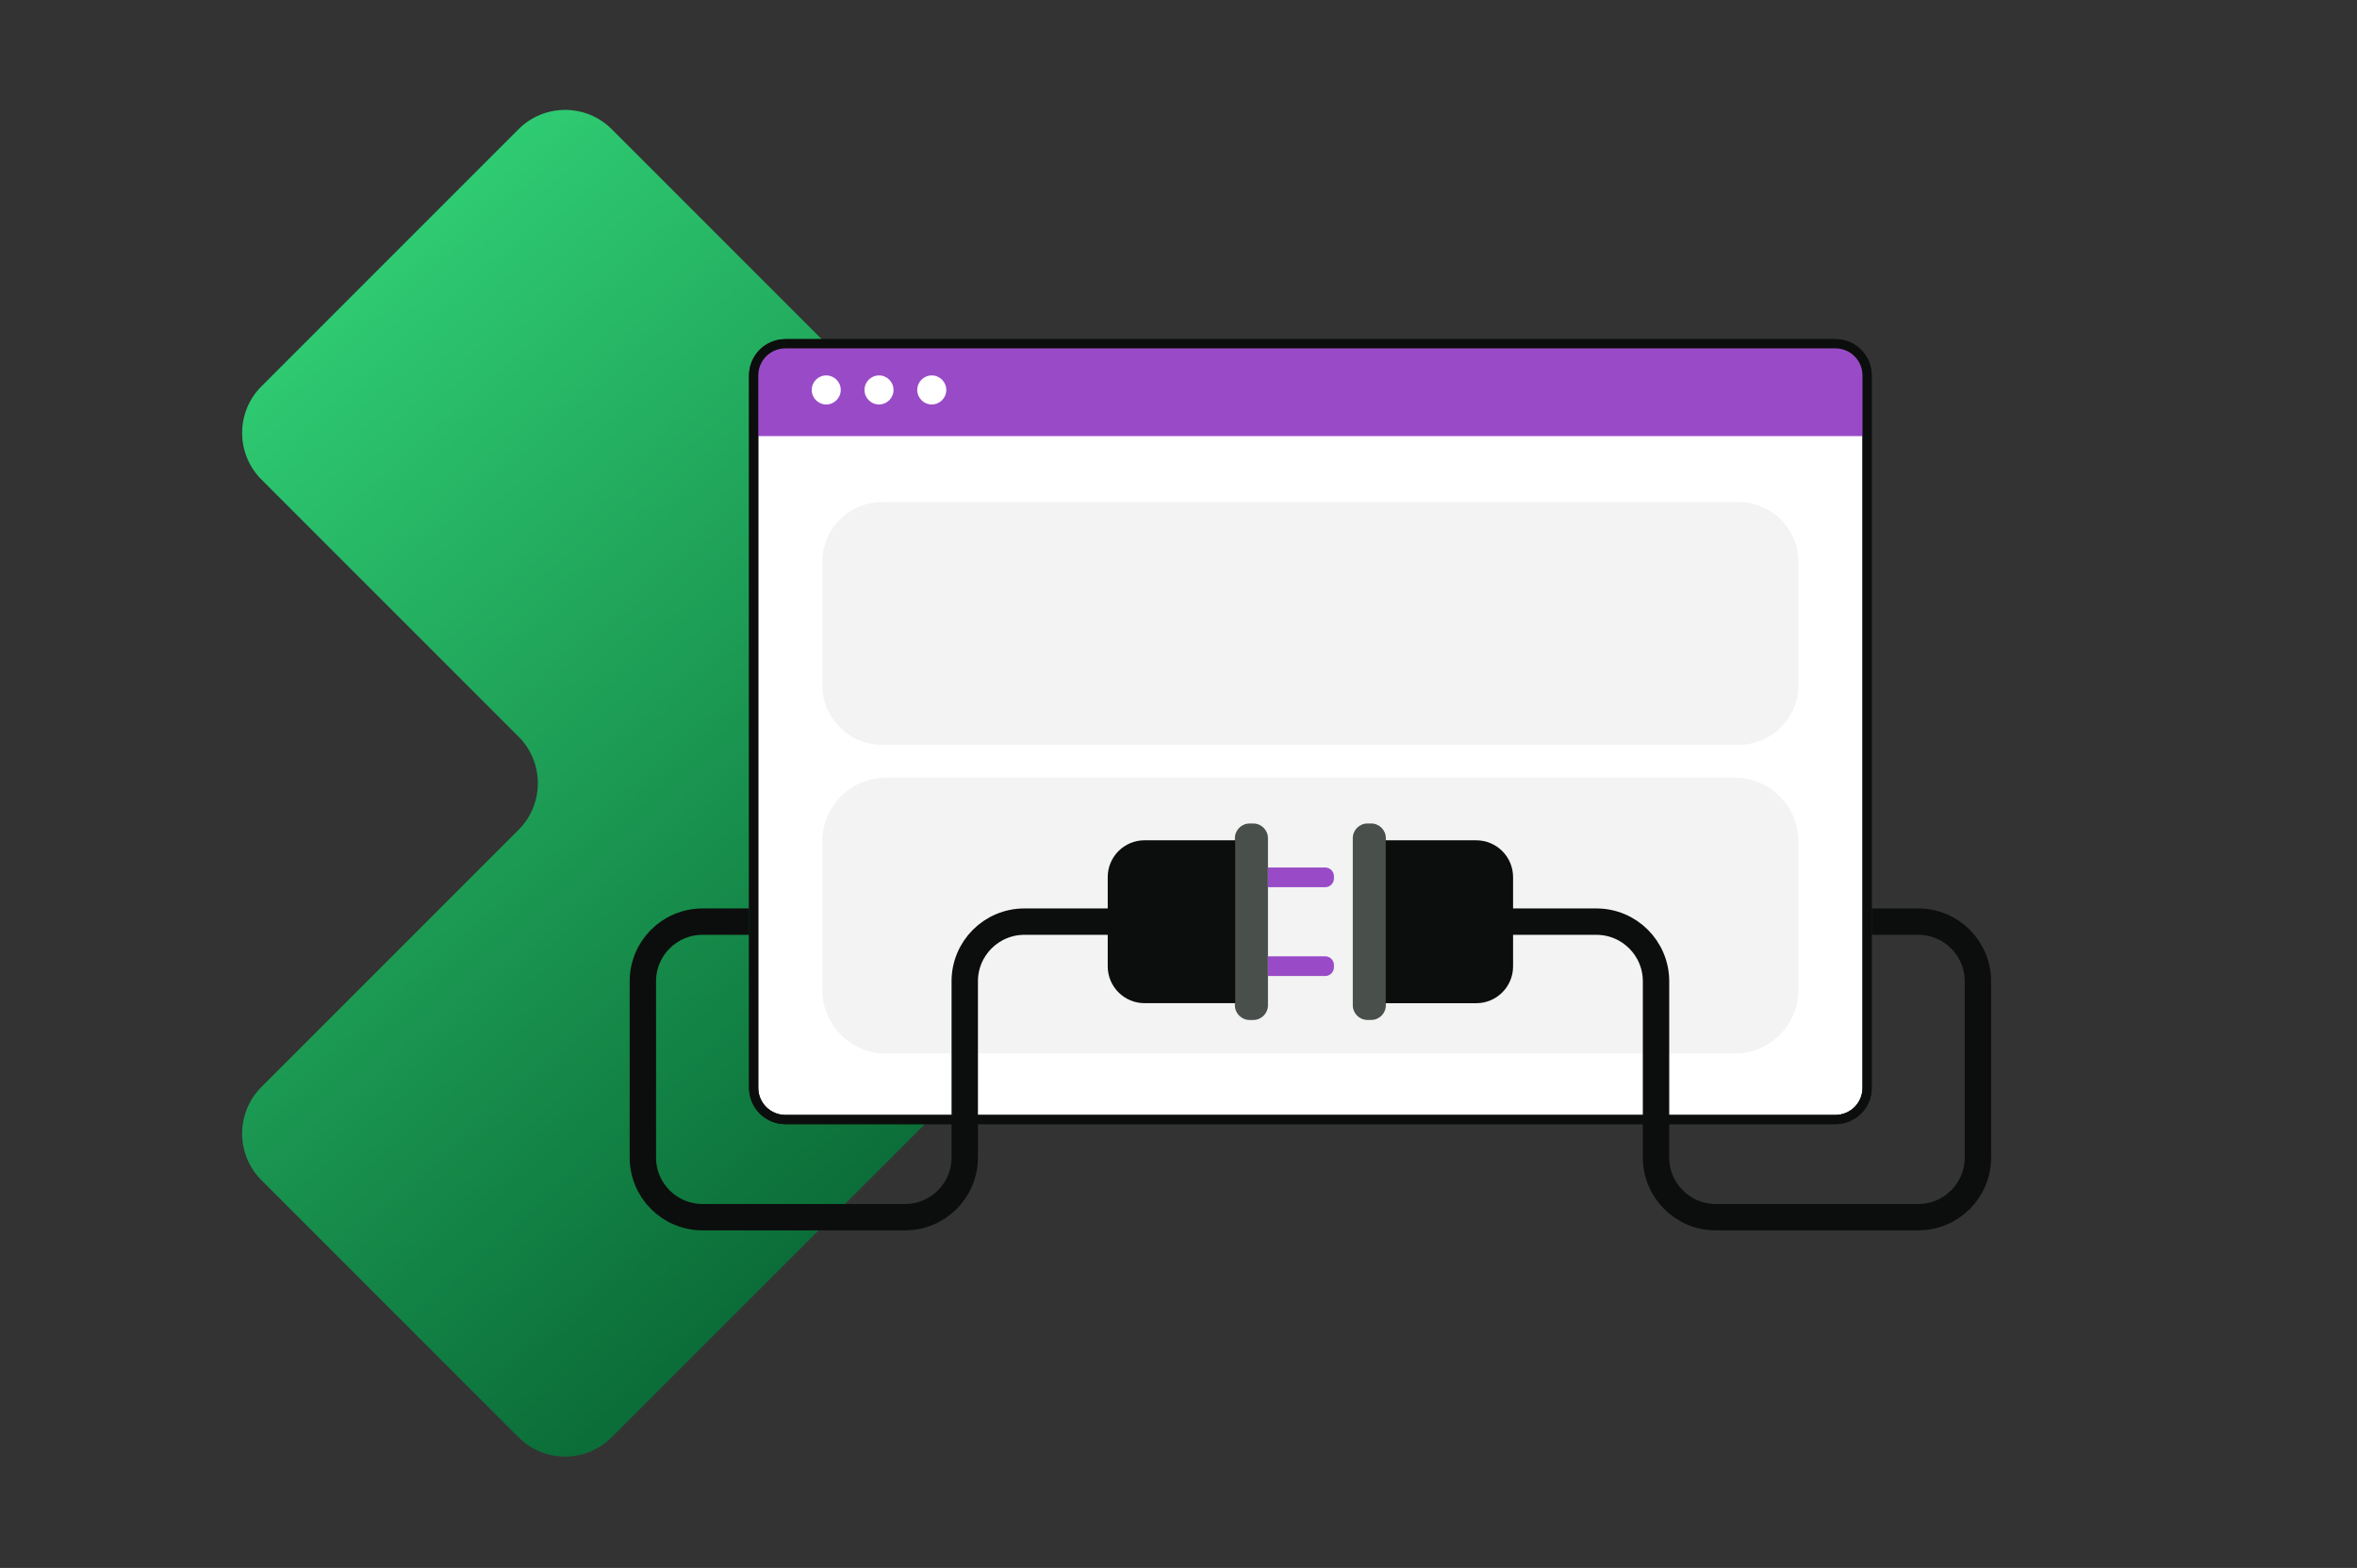
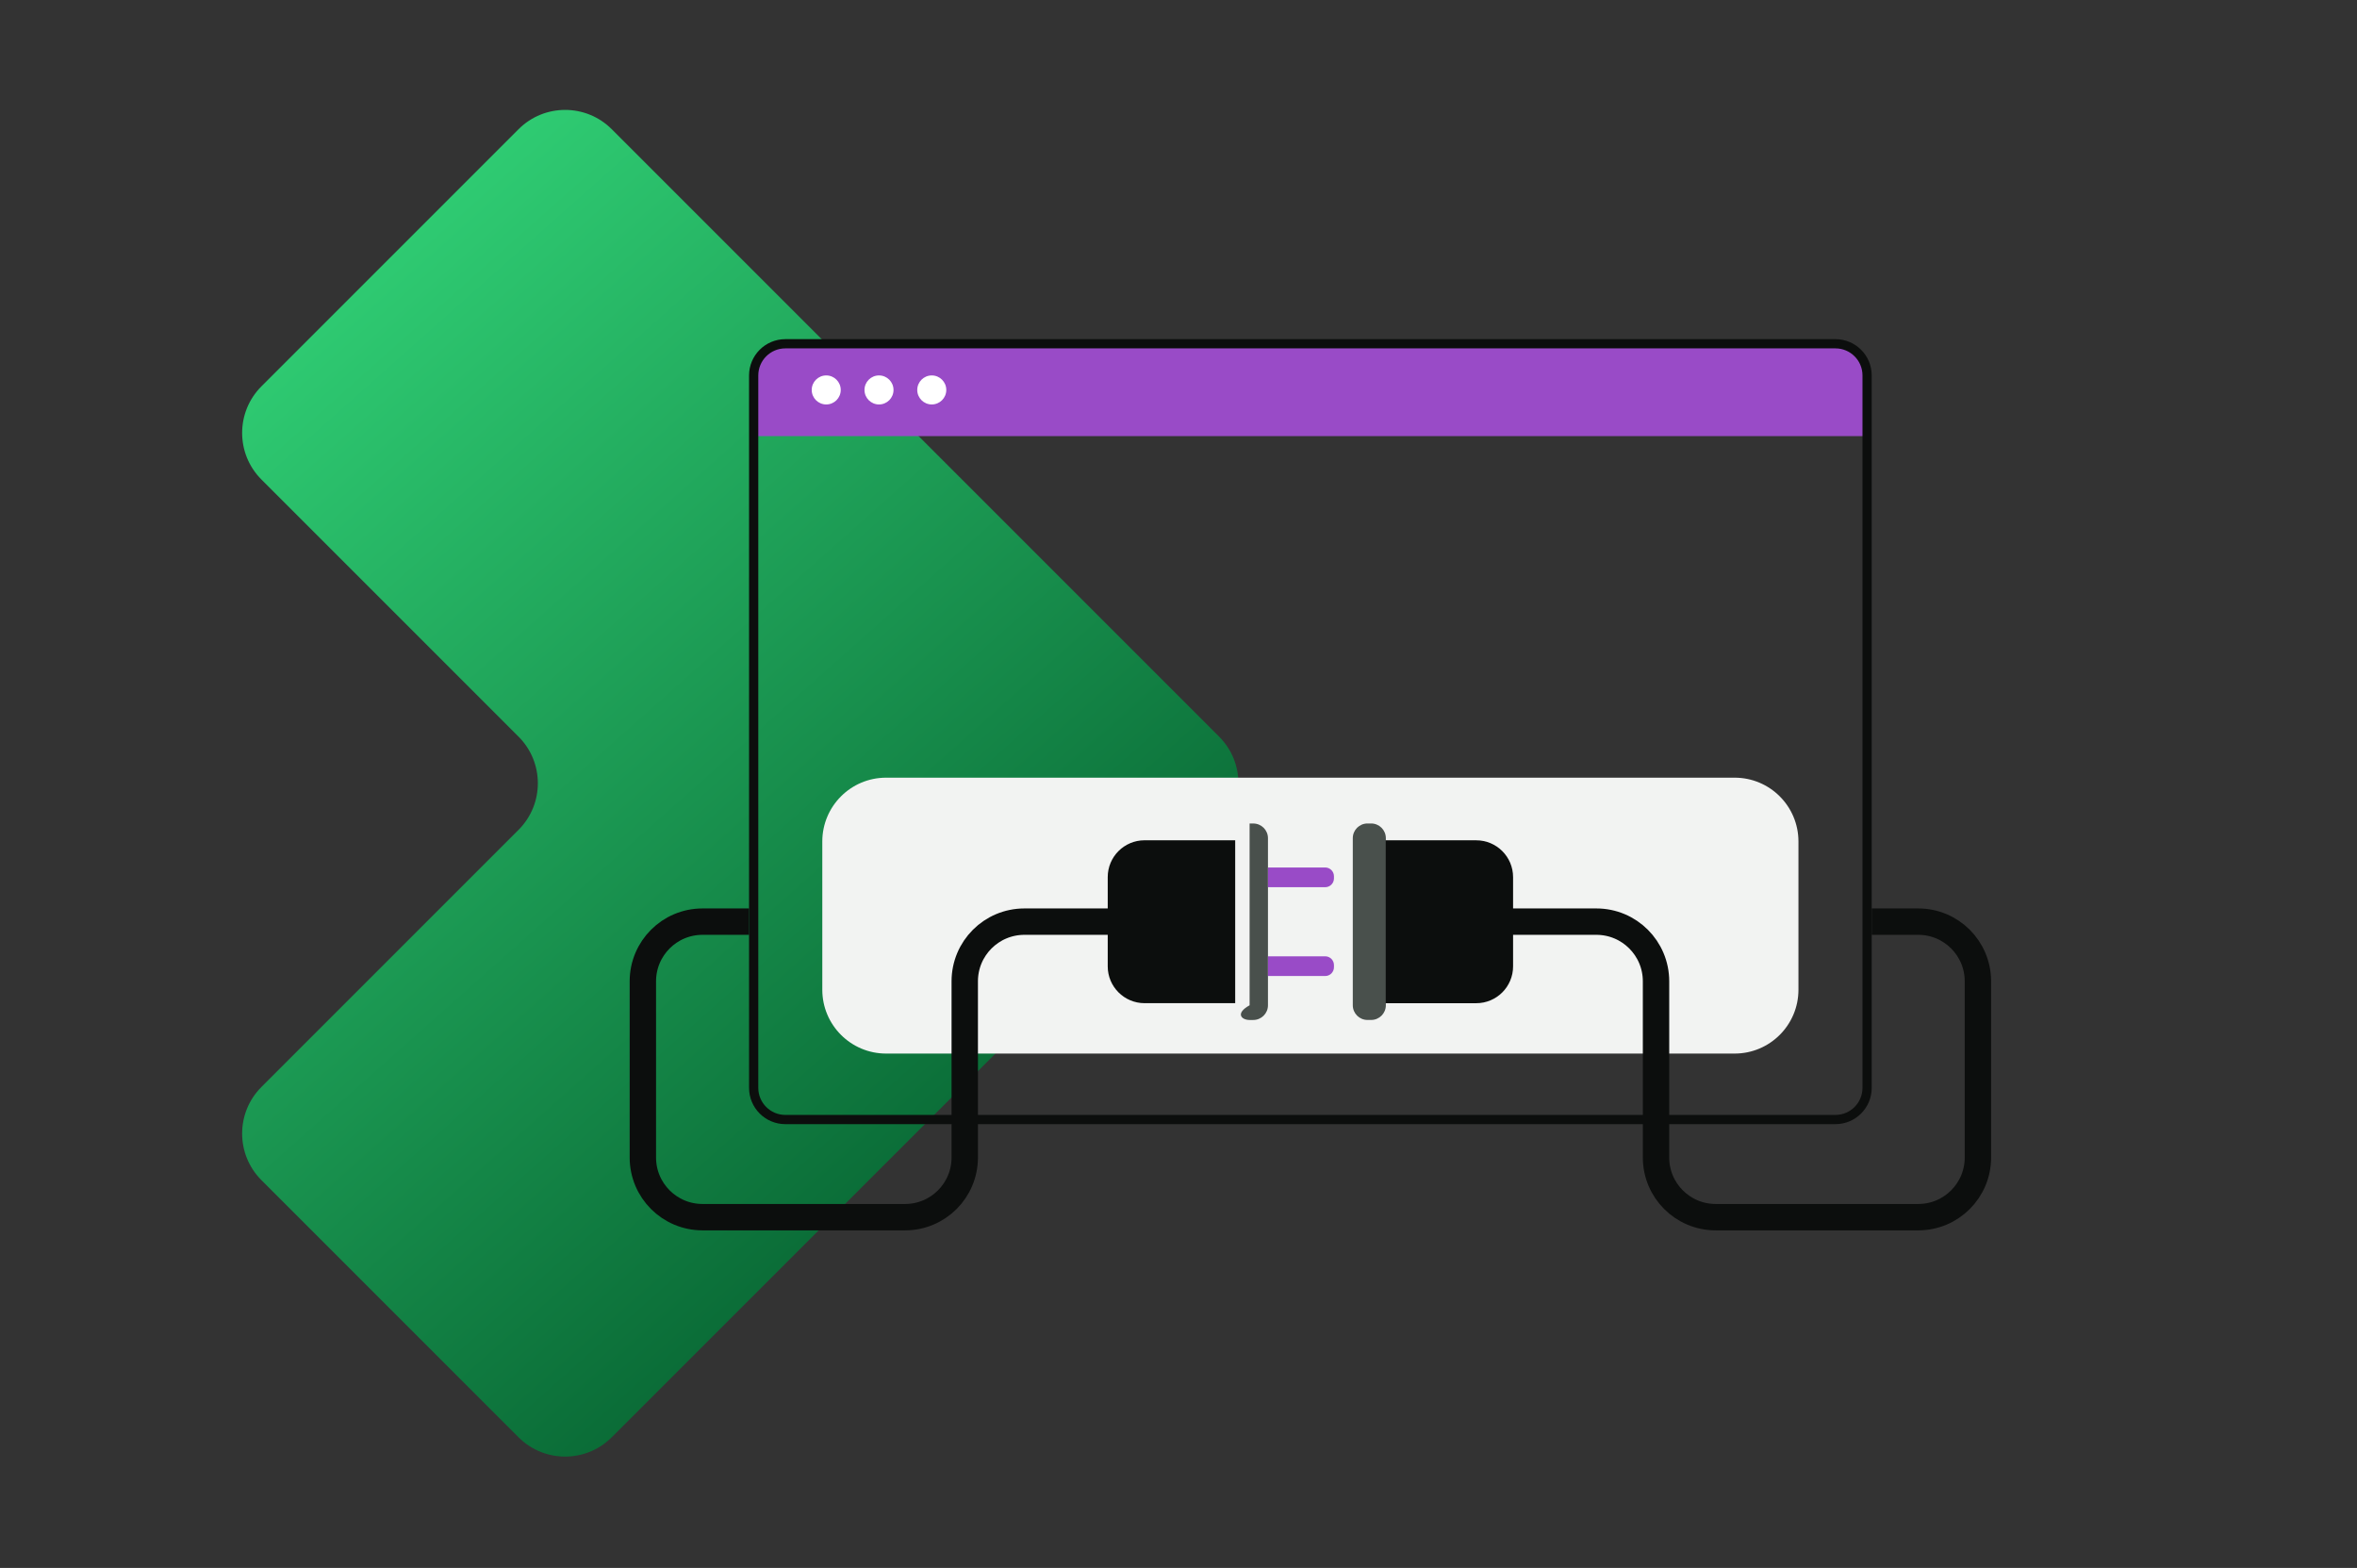
<svg xmlns="http://www.w3.org/2000/svg" width="1108" height="737" viewBox="0 0 1108 737" fill="none">
  <rect x="0" y="0" width="1108" height="737" fill="#333333" stroke="none" />
  <path d="M122.898 181.602C110.804 193.696 110.804 213.304 122.898 225.398L243.768 346.268C255.862 358.363 255.862 377.971 243.768 390.065L122.898 510.935C110.804 523.029 110.804 542.638 122.898 554.732L243.768 675.602C255.862 687.696 275.471 687.696 287.565 675.602L573.102 390.065C585.196 377.971 585.196 358.363 573.102 346.268L287.565 60.732C275.471 48.638 255.862 48.638 243.768 60.732L122.898 181.602Z" fill="url(#paint0_linear_1095_1171)" />
  <g clip-path="url(#clip0_1095_1171)">
-     <path d="M862.822 161.588H369.179C360.959 161.588 354.295 168.252 354.295 176.472V511.356C354.295 519.576 360.959 526.239 369.179 526.239H862.822C871.042 526.239 877.706 519.576 877.706 511.356V176.472C877.706 168.252 871.042 161.588 862.822 161.588Z" fill="white" stroke="#0C0E0D" stroke-width="4.341" stroke-miterlimit="10" />
    <path d="M369.179 161.588H862.822C871.033 161.588 877.706 168.261 877.706 176.472V204.999H354.295V176.472C354.295 168.261 360.968 161.588 369.179 161.588Z" fill="#994BC7" />
    <path d="M388.403 190.115C392.17 190.115 395.224 187.061 395.224 183.294C395.224 179.526 392.17 176.472 388.403 176.472C384.635 176.472 381.581 179.526 381.581 183.294C381.581 187.061 384.635 190.115 388.403 190.115Z" fill="white" />
    <path d="M413.209 190.115C416.977 190.115 420.031 187.061 420.031 183.294C420.031 179.526 416.977 176.472 413.209 176.472C409.442 176.472 406.388 179.526 406.388 183.294C406.388 187.061 409.442 190.115 413.209 190.115Z" fill="white" />
    <path d="M438.015 190.115C441.783 190.115 444.837 187.061 444.837 183.294C444.837 179.526 441.783 176.472 438.015 176.472C434.248 176.472 431.193 179.526 431.193 183.294C431.193 187.061 434.248 190.115 438.015 190.115Z" fill="white" />
    <path d="M862.822 161.588H369.179C360.959 161.588 354.295 168.252 354.295 176.472V511.356C354.295 519.576 360.959 526.239 369.179 526.239H862.822C871.042 526.239 877.706 519.576 877.706 511.356V176.472C877.706 168.252 871.042 161.588 862.822 161.588Z" stroke="#0C0E0D" stroke-width="4.341" stroke-miterlimit="10" />
-     <path d="M817.29 236.007H414.697C399.155 236.007 386.555 248.607 386.555 264.149V321.973C386.555 337.515 399.155 350.115 414.697 350.115H817.29C832.832 350.115 845.432 337.515 845.432 321.973V264.149C845.432 248.607 832.832 236.007 817.29 236.007Z" fill="#F2F3F2" />
    <path d="M815.429 365.545H416.558C399.988 365.545 386.555 378.978 386.555 395.548V465.229C386.555 481.799 399.988 495.232 416.558 495.232H815.429C831.999 495.232 845.432 481.799 845.432 465.229V395.548C845.432 378.978 831.999 365.545 815.429 365.545Z" fill="#F2F3F2" />
    <path d="M699.101 433.216H750.437C765.929 433.216 778.48 445.768 778.48 461.259V544.087C778.48 559.579 791.032 572.131 806.524 572.131H901.755C917.246 572.131 929.798 559.579 929.798 544.087V461.259C929.798 445.768 917.246 433.216 901.755 433.216H879.876" stroke="#0C0E0D" stroke-width="12.403" stroke-miterlimit="10" />
    <path d="M532.899 433.216H481.562C466.071 433.216 453.519 445.768 453.519 461.259V544.087C453.519 559.579 440.967 572.131 425.476 572.131H330.245C314.753 572.131 302.201 559.579 302.201 544.087V461.259C302.201 445.768 314.753 433.216 330.245 433.216H352.124" stroke="#0C0E0D" stroke-width="12.403" stroke-miterlimit="10" />
-     <path d="M596.057 472.534V393.997C596.057 390.182 592.964 387.089 589.148 387.089H587.424C583.609 387.089 580.516 390.182 580.516 393.997V472.534C580.516 476.349 583.609 479.442 587.424 479.442H589.148C592.964 479.442 596.057 476.349 596.057 472.534Z" fill="#49504C" />
+     <path d="M596.057 472.534V393.997C596.057 390.182 592.964 387.089 589.148 387.089H587.424V472.534C580.516 476.349 583.609 479.442 587.424 479.442H589.148C592.964 479.442 596.057 476.349 596.057 472.534Z" fill="#49504C" />
    <path d="M580.652 394.977V471.542H538.035C528.485 471.542 520.733 463.79 520.733 454.239V412.28C520.733 402.729 528.485 394.977 538.035 394.977H580.652Z" fill="#0C0E0D" />
    <path d="M596.069 417.018V407.765H622.959C625.229 407.765 627.077 409.613 627.077 411.883V412.912C627.077 415.182 625.229 417.03 622.959 417.03H596.069V417.018Z" fill="#994BC7" />
    <path d="M596.069 458.767V449.514H622.959C625.229 449.514 627.077 451.362 627.077 453.632V454.661C627.077 456.931 625.229 458.779 622.959 458.779H596.069V458.767Z" fill="#994BC7" />
    <path d="M651.472 472.521V393.985C651.472 390.17 648.379 387.077 644.563 387.077H642.839C639.024 387.077 635.931 390.17 635.931 393.985V472.521C635.931 476.337 639.024 479.43 642.839 479.43H644.563C648.379 479.43 651.472 476.337 651.472 472.521Z" fill="#49504C" />
    <path d="M711.28 412.292V454.252C711.28 463.802 703.528 471.554 693.978 471.554H651.361V394.99H693.978C703.528 394.99 711.28 402.742 711.28 412.292Z" fill="#0C0E0D" />
  </g>
  <defs>
    <linearGradient id="paint0_linear_1095_1171" x1="150.96" y1="65.612" x2="580.999" y2="549.29" gradientUnits="userSpaceOnUse">
      <stop stop-color="#33D679" />
      <stop offset="1" stop-color="#03592B" />
    </linearGradient>
    <clipPath id="clip0_1095_1171">
      <rect width="640" height="418.915" fill="white" transform="translate(296 159.418)" />
    </clipPath>
  </defs>
</svg>